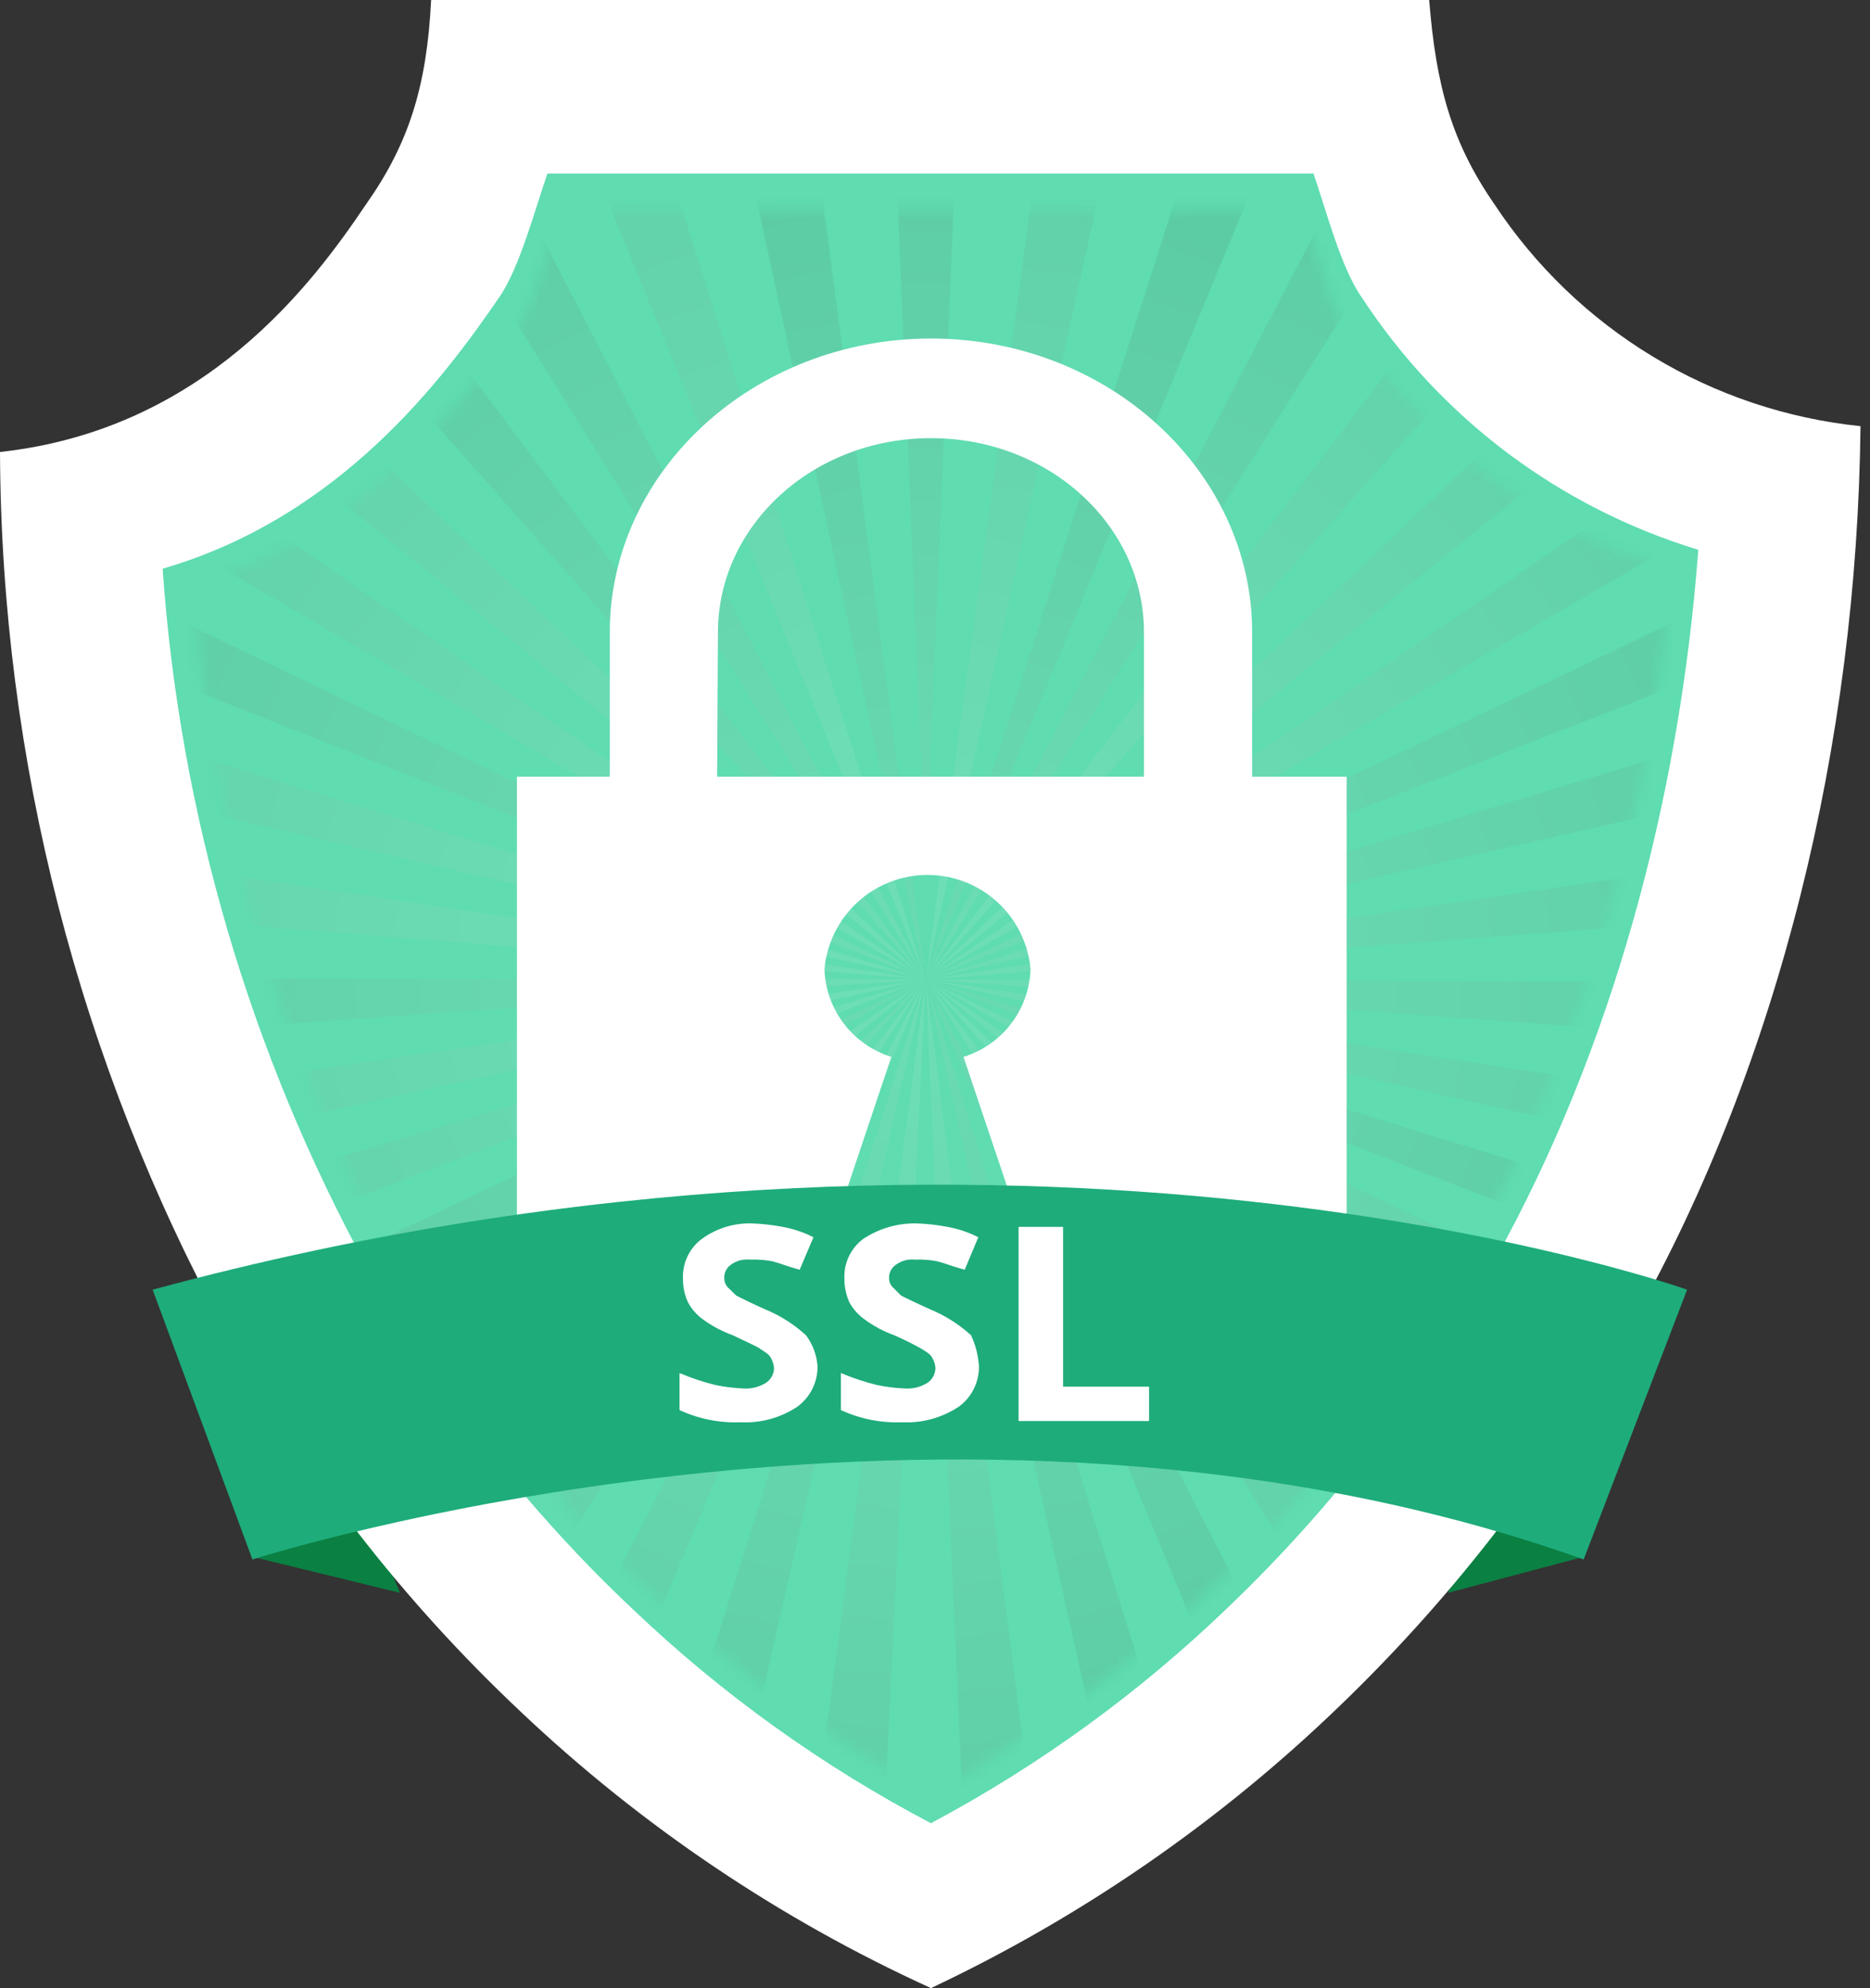
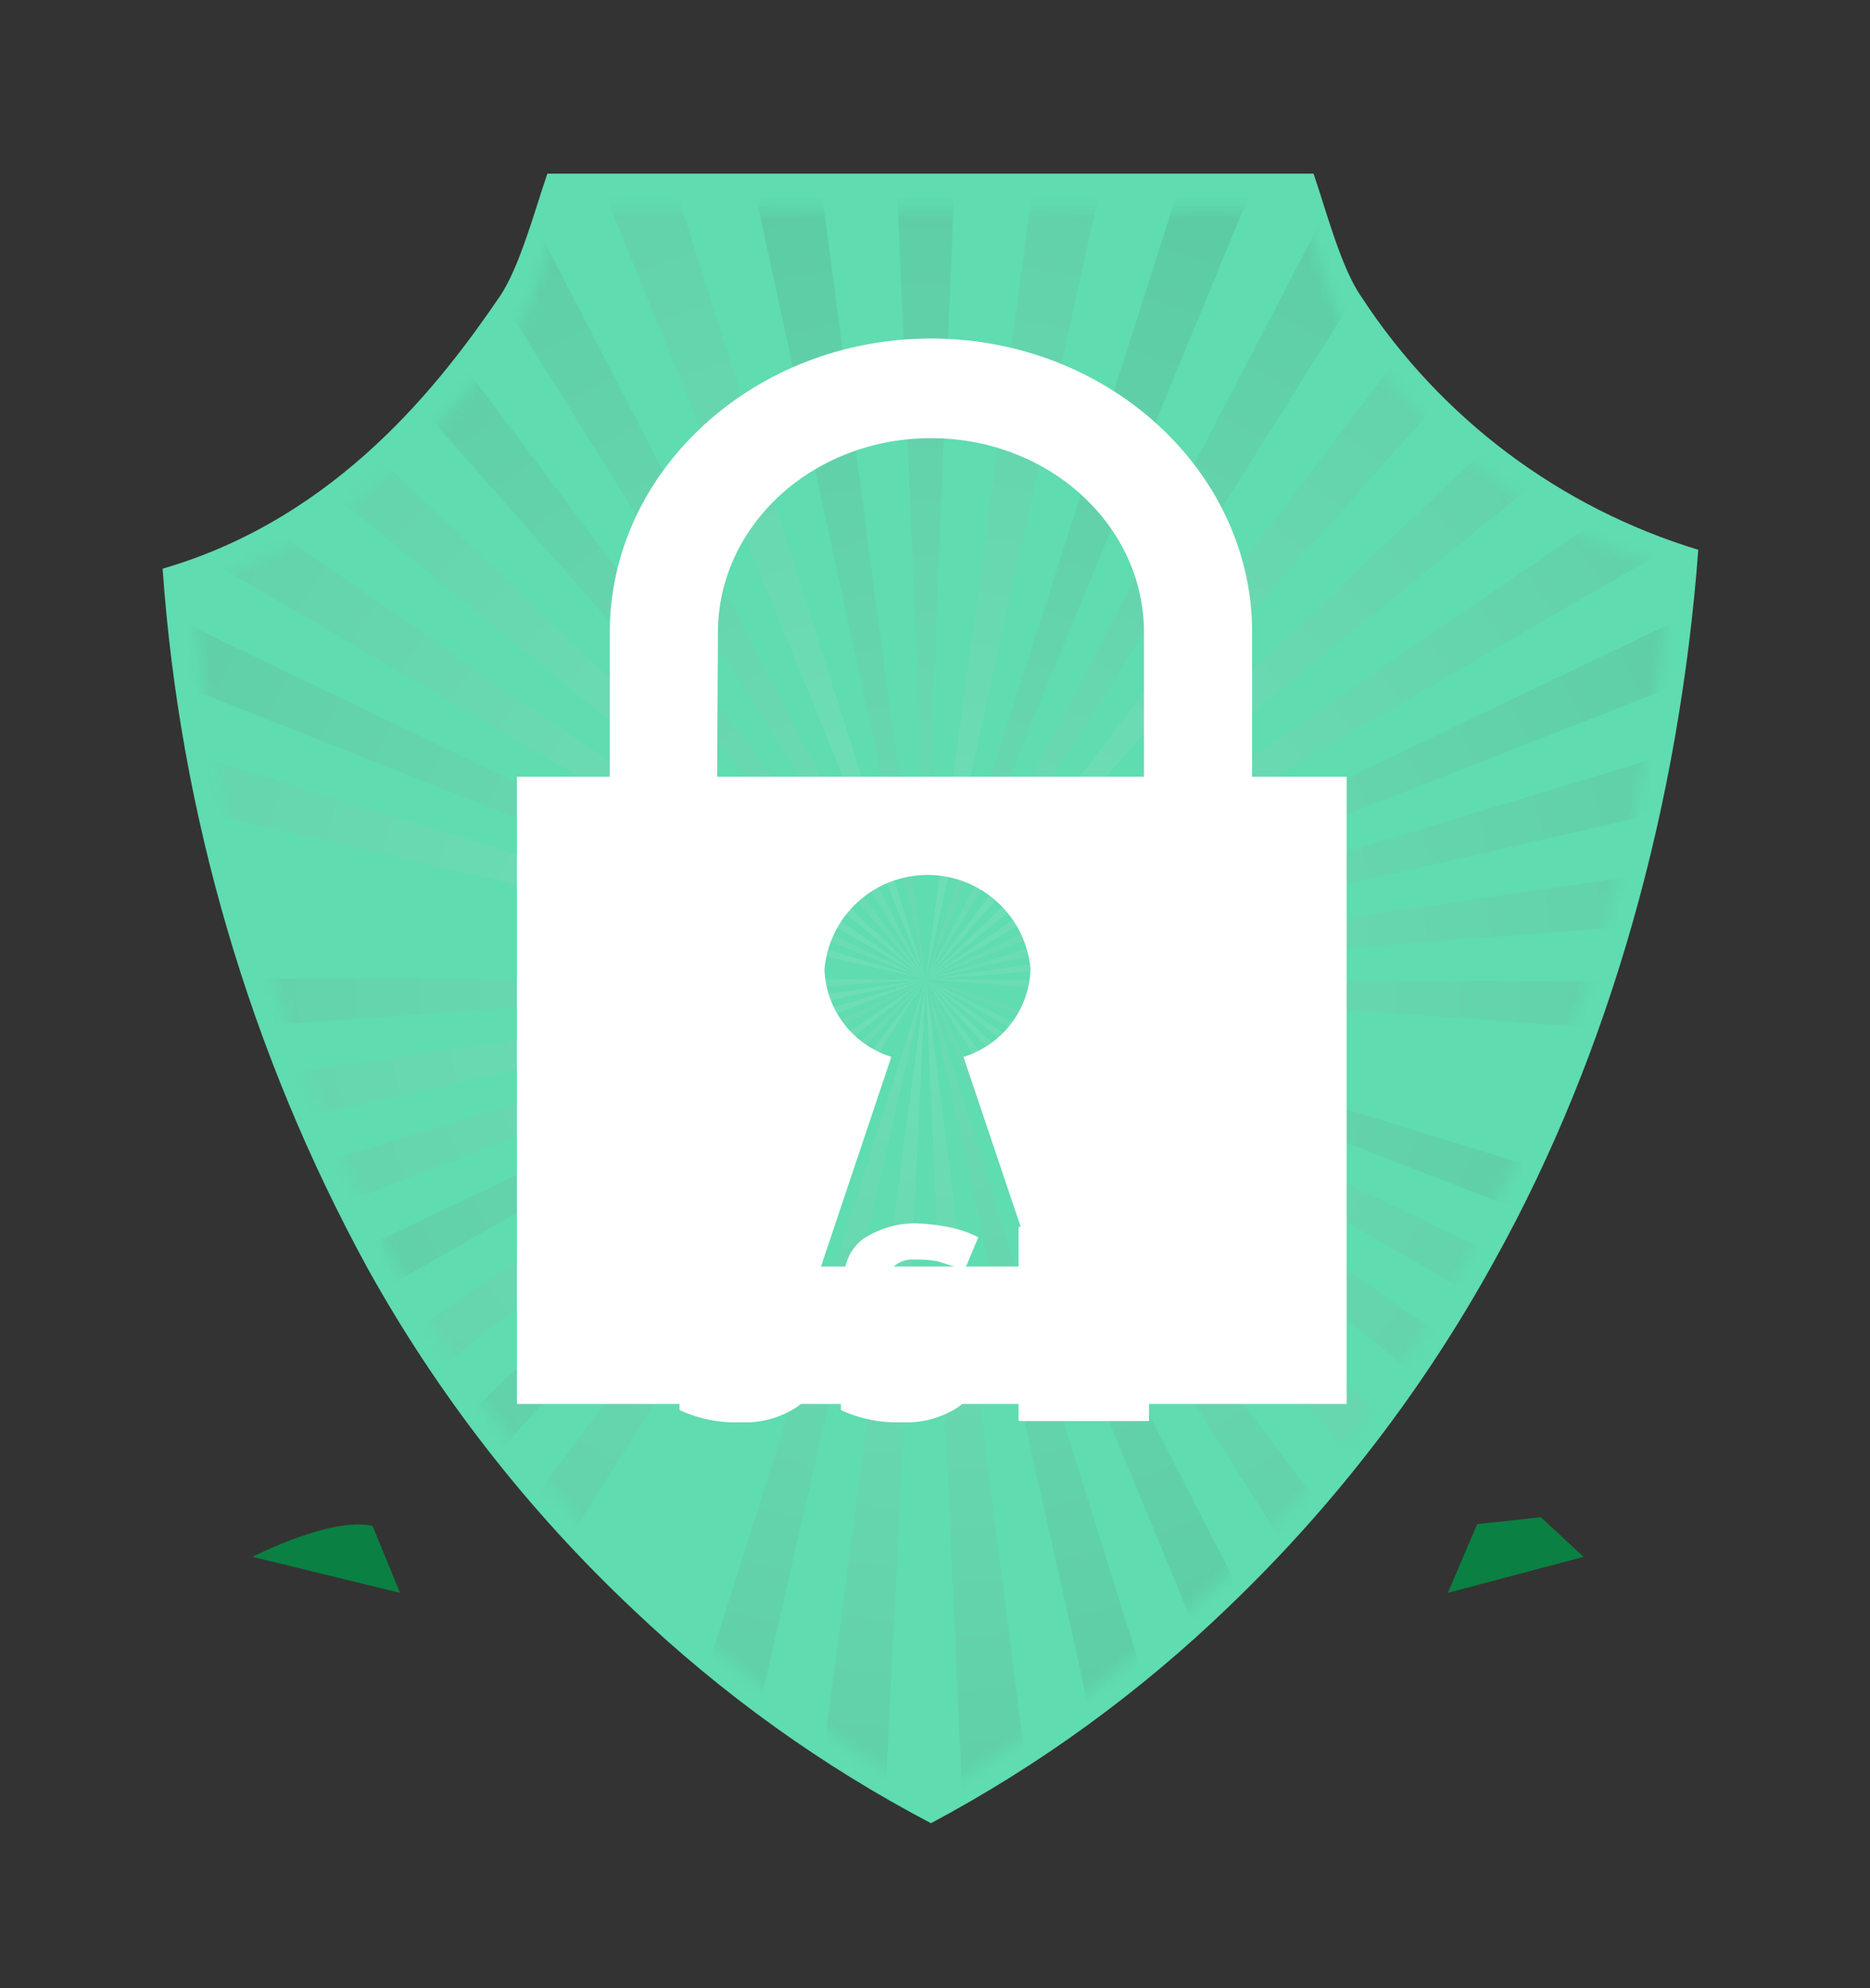
<svg xmlns="http://www.w3.org/2000/svg" width="175" height="186" viewBox="0 0 175 186" fill="none">
  <rect x="0" y="0" width="175" height="186" fill="#333333" stroke="none" />
  <g id="Group 60">
    <path id="Vector" d="M23.626 145.654C23.626 145.654 31.007 141.85 34.868 142.763L37.436 149.021L23.626 145.654Z" fill="#0A8042" />
    <path id="Vector_2" d="M135.496 149.021L148.203 145.654L144.189 141.944L138.235 142.591L135.496 149.021Z" fill="#0A8042" />
-     <path id="Vector_3" d="M87.122 186C72.97 179.555 59.985 170.806 48.697 160.111C37.757 149.819 28.484 137.889 21.21 124.748C7.407 99.447 0.118 71.108 0 42.287C19.136 40.194 29.256 26.536 34.24 19.136C38.273 13.43 39.947 8.046 40.346 0H133.746C134.393 8.046 135.838 13.316 139.871 19.136C143.688 24.911 148.74 29.766 154.661 33.351C160.582 36.937 167.225 39.163 174.111 39.871C173.788 69.603 166.502 99.353 152.882 123.569C145.613 136.905 136.343 149.049 125.395 159.578C114.168 170.419 101.239 179.345 87.122 186Z" fill="white" />
    <path id="Vector_4" d="M87.122 170.573C76.974 165.247 67.614 158.538 59.312 150.638C49.401 141.325 40.995 130.531 34.392 118.642C23.367 98.464 16.826 76.143 15.218 53.205C31.786 48.393 41.431 35.534 46.719 27.811C48.621 25.09 50.105 19.46 51.227 16.245H122.922C124.044 19.46 125.49 25.09 127.43 27.811C134.832 39.14 145.983 47.503 158.931 51.436C157.162 75.081 150.733 98.383 139.909 117.843C133.307 129.874 124.904 140.825 114.99 150.314C106.684 158.326 97.305 165.144 87.122 170.573Z" fill="#5FDCB0" />
    <g id="Group" opacity="0.1">
      <g id="Clip path group">
        <mask id="mask0_162_537" style="mask-type:luminance" maskUnits="userSpaceOnUse" x="17" y="19" width="140" height="149">
          <g id="a4fd8a5d-31f1-4abd-a17f-4fadc2ddca9c">
            <path id="Vector_5" d="M87.122 167.986C77.674 162.859 68.923 156.543 61.081 149.192C51.332 140.03 43.084 129.394 36.637 117.672C26.084 98.289 19.732 76.9 17.995 54.898C34.392 49.762 43.865 36.884 49.02 29.504C50.466 27.411 51.912 19.536 53.034 19.536H121.362C122.485 19.536 123.93 27.411 125.376 29.504C130.512 36.732 139.852 48.145 156.401 53.281C154.655 75.564 148.307 97.243 137.759 116.949C131.317 128.764 123.07 139.501 113.316 148.773C105.359 156.171 96.569 162.619 87.122 167.986Z" fill="white" />
          </g>
        </mask>
        <g mask="url(#mask0_162_537)">
          <g id="Group_2">
            <path id="Vector_6" d="M82.29 -22.332L86.627 81.663L90.983 -22.332H82.29Z" fill="url(#paint0_linear_162_537)" />
            <path id="Vector_7" d="M100.628 -11.737L86.628 91.63L109.15 -10.443L100.628 -11.737Z" fill="url(#paint1_linear_162_537)" />
            <path id="Vector_8" d="M118.623 -8.351L86.628 91.631L126.822 -5.783L118.623 -8.351Z" fill="url(#paint2_linear_162_537)" />
            <path id="Vector_9" d="M135.667 -2.416L86.628 91.63L143.39 1.294L135.667 -2.416Z" fill="url(#paint3_linear_162_537)" />
            <path id="Vector_10" d="M151.589 6.106L86.628 91.63L158.494 10.767L151.589 6.106Z" fill="url(#paint4_linear_162_537)" />
            <path id="Vector_11" d="M165.723 16.721L86.628 91.63L171.677 22.351L165.723 16.721Z" fill="url(#paint5_linear_162_537)" />
            <path id="Vector_12" d="M177.935 29.256L86.628 91.63L182.767 35.857L177.935 29.256Z" fill="url(#paint6_linear_162_537)" />
            <path id="Vector_13" d="M187.598 43.409L86.628 91.631L191.289 50.638L187.598 43.409Z" fill="url(#paint7_linear_162_537)" />
            <path id="Vector_14" d="M194.827 58.836L86.628 91.631L197.243 66.559L194.827 58.836Z" fill="url(#paint8_linear_162_537)" />
            <path id="Vector_15" d="M199.164 75.233L86.628 91.631L200.134 83.109L199.164 75.233Z" fill="url(#paint9_linear_162_537)" />
            <path id="Vector_16" d="M200.457 91.954L86.628 91.631L200.134 99.829L200.457 91.954Z" fill="url(#paint10_linear_162_537)" />
-             <path id="Vector_17" d="M199.012 108.675L86.628 91.631L197.243 116.398L199.012 108.675Z" fill="url(#paint11_linear_162_537)" />
            <path id="Vector_18" d="M194.503 124.92L86.628 91.631L191.441 132.3L194.503 124.92Z" fill="url(#paint12_linear_162_537)" />
            <path id="Vector_19" d="M187.275 140.347L86.628 91.631L182.919 147.1L187.275 140.347Z" fill="url(#paint13_linear_162_537)" />
            <path id="Vector_20" d="M177.459 154.328L86.628 91.631L172 160.605L177.459 154.328Z" fill="url(#paint14_linear_162_537)" />
-             <path id="Vector_21" d="M165.247 166.864L86.628 91.631L158.646 172.171L165.247 166.864Z" fill="url(#paint15_linear_162_537)" />
+             <path id="Vector_21" d="M165.247 166.864L86.628 91.631L158.646 172.171Z" fill="url(#paint15_linear_162_537)" />
            <path id="Vector_22" d="M150.942 177.478L86.628 91.631L143.695 181.663L150.942 177.478Z" fill="url(#paint16_linear_162_537)" />
            <path id="Vector_23" d="M135.021 185.829L86.628 91.631L126.974 188.892L135.021 185.829Z" fill="url(#paint17_linear_162_537)" />
            <path id="Vector_24" d="M117.824 191.631L86.628 91.631L109.455 193.552L117.824 191.631Z" fill="url(#paint18_linear_162_537)" />
            <path id="Vector_25" d="M99.81 194.998L86.628 91.631L91.288 195.645L99.81 194.998Z" fill="url(#paint19_linear_162_537)" />
            <path id="Vector_26" d="M81.492 195.645L86.628 91.631L72.97 194.846L81.492 195.645Z" fill="url(#paint20_linear_162_537)" />
            <path id="Vector_27" d="M63.325 193.552L86.627 91.631L54.955 191.631L63.325 193.552Z" fill="url(#paint21_linear_162_537)" />
-             <path id="Vector_28" d="M45.806 188.739L86.628 91.631L37.76 185.677L45.806 188.739Z" fill="url(#paint22_linear_162_537)" />
            <path id="Vector_29" d="M29.237 181.492L86.627 91.631L21.856 177.326L29.237 181.492Z" fill="url(#paint23_linear_162_537)" />
            <path id="Vector_30" d="M14.134 171.848L86.628 91.631L7.704 166.712L14.134 171.848Z" fill="url(#paint24_linear_162_537)" />
            <path id="Vector_31" d="M0.952 160.282L86.628 91.631L-4.508 154.176L0.952 160.282Z" fill="url(#paint25_linear_162_537)" />
            <path id="Vector_32" d="M-9.987 146.776L86.627 91.631L-14.324 139.852L-9.987 146.776Z" fill="url(#paint26_linear_162_537)" />
            <path id="Vector_33" d="M-18.508 131.977L86.628 91.631L-21.552 124.425L-18.508 131.977Z" fill="url(#paint27_linear_162_537)" />
            <path id="Vector_34" d="M-24.121 116.074L86.627 91.631L-25.89 108.199L-24.121 116.074Z" fill="url(#paint28_linear_162_537)" />
            <path id="Vector_35" d="M-27.012 99.506L86.628 91.63L-27.335 91.478L-27.012 99.506Z" fill="url(#paint29_linear_162_537)" />
-             <path id="Vector_36" d="M-26.859 82.633L86.628 91.631L-25.889 74.758L-26.859 82.633Z" fill="url(#paint30_linear_162_537)" />
            <path id="Vector_37" d="M-23.815 66.084L86.628 91.63L-21.4 58.513L-23.815 66.084Z" fill="url(#paint31_linear_162_537)" />
            <path id="Vector_38" d="M-18.014 50.314L86.628 91.631L-14.323 43.086L-18.014 50.314Z" fill="url(#paint32_linear_162_537)" />
            <path id="Vector_39" d="M-9.34 35.534L86.628 91.63L-4.356 28.933L-9.34 35.534Z" fill="url(#paint33_linear_162_537)" />
            <path id="Vector_40" d="M1.75 22.18L86.627 91.63L7.704 16.397L1.75 22.18Z" fill="url(#paint34_linear_162_537)" />
            <path id="Vector_41" d="M15.104 10.615L86.628 91.631L22.01 5.783L15.104 10.615Z" fill="url(#paint35_linear_162_537)" />
            <path id="Vector_42" d="M30.208 1.122L86.628 91.63L37.931 -2.568L30.208 1.122Z" fill="url(#paint36_linear_162_537)" />
            <path id="Vector_43" d="M46.758 -5.954L86.629 91.631L54.956 -8.522L46.758 -5.954Z" fill="url(#paint37_linear_162_537)" />
            <path id="Vector_44" d="M64.448 -10.614L86.628 91.63L72.97 -11.737L64.448 -10.614Z" fill="url(#paint38_linear_162_537)" />
          </g>
        </g>
      </g>
    </g>
    <path id="Vector_45" d="M117.178 72.665V59.159C117.178 44.056 103.672 31.672 87.122 31.672C70.573 31.672 57.067 44.056 57.067 59.159V72.665H48.374V131.349H126.023V72.665H117.178ZM67.187 59.159C67.187 49.192 76.032 40.993 87.122 40.993C98.212 40.993 107.058 49.192 107.058 59.159V72.665H67.111L67.187 59.159ZM76.831 118.49L83.413 98.878C81.648 98.33 80.097 97.246 78.976 95.777C77.854 94.308 77.218 92.526 77.155 90.679C77.369 88.269 78.478 86.027 80.263 84.394C82.048 82.76 84.38 81.854 86.799 81.854C89.219 81.854 91.55 82.76 93.335 84.394C95.12 86.027 96.229 88.269 96.443 90.679C96.379 92.529 95.74 94.312 94.615 95.782C93.49 97.251 91.935 98.333 90.166 98.878L96.767 118.49H76.831Z" fill="white" />
-     <path id="Vector_46" d="M14.285 120.658L23.625 145.901C23.625 145.901 89.214 124.843 148.202 145.901L157.884 120.658C157.884 120.658 95.948 98.555 14.285 120.658Z" fill="#1EAC7A" />
    <path id="Vector_47" d="M76.508 127.811C76.519 128.551 76.351 129.283 76.02 129.945C75.689 130.607 75.204 131.18 74.606 131.615C73.037 132.653 71.177 133.159 69.299 133.061C67.332 133.14 65.376 132.749 63.592 131.92V128.457C64.683 128.92 65.808 129.295 66.959 129.58C67.812 129.753 68.677 129.861 69.546 129.903C70.271 129.953 70.994 129.78 71.619 129.409C71.87 129.26 72.077 129.048 72.22 128.794C72.364 128.541 72.438 128.254 72.437 127.963C72.399 127.62 72.289 127.29 72.114 126.993C71.943 126.688 71.619 126.517 71.144 126.194C70.668 125.87 69.85 125.547 68.576 124.919C67.599 124.568 66.677 124.082 65.836 123.474C65.234 123.056 64.738 122.502 64.391 121.857C64.064 121.154 63.901 120.387 63.915 119.612C63.885 118.896 64.031 118.184 64.339 117.538C64.648 116.891 65.109 116.33 65.684 115.903C67.037 114.922 68.675 114.414 70.345 114.457C71.315 114.491 72.282 114.599 73.236 114.78C74.241 114.965 75.215 115.292 76.127 115.751L74.834 118.794C73.712 118.49 72.932 118.166 72.266 117.995C71.576 117.869 70.874 117.818 70.174 117.843C69.546 117.78 68.916 117.95 68.404 118.319C68.197 118.462 68.031 118.656 67.921 118.883C67.811 119.11 67.761 119.361 67.777 119.612C67.78 119.906 67.888 120.189 68.081 120.411L68.899 121.21C69.222 121.381 70.174 121.857 71.619 122.504C73.019 123.079 74.307 123.897 75.424 124.919C76.053 125.76 76.429 126.763 76.508 127.811Z" fill="white" />
    <path id="Vector_48" d="M91.612 127.811C91.625 128.552 91.46 129.285 91.128 129.947C90.797 130.61 90.31 131.182 89.709 131.615C88.14 132.653 86.28 133.16 84.402 133.061C82.436 133.138 80.48 132.747 78.695 131.92V128.458C79.793 128.921 80.925 129.296 82.081 129.58C82.928 129.753 83.786 129.861 84.649 129.903C85.381 129.952 86.11 129.78 86.742 129.409C86.987 129.256 87.19 129.043 87.329 128.79C87.469 128.537 87.542 128.252 87.541 127.963C87.512 127.619 87.401 127.286 87.217 126.993C87.065 126.689 86.742 126.517 86.247 126.194C85.413 125.727 84.556 125.301 83.679 124.92C82.708 124.569 81.792 124.083 80.959 123.474C80.351 123.057 79.849 122.503 79.494 121.857C79.176 121.152 79.014 120.386 79.019 119.612C78.989 118.897 79.135 118.185 79.443 117.538C79.751 116.892 80.213 116.33 80.788 115.903C82.265 114.928 84.002 114.424 85.772 114.457C86.742 114.49 87.709 114.598 88.663 114.781C89.669 114.963 90.642 115.289 91.554 115.751L90.28 118.794C89.158 118.49 88.378 118.167 87.693 117.995C87.009 117.869 86.314 117.818 85.619 117.843C84.991 117.779 84.362 117.948 83.85 118.319C83.638 118.459 83.467 118.652 83.354 118.879C83.24 119.106 83.188 119.359 83.204 119.612C83.203 119.911 83.319 120.197 83.527 120.411L84.326 121.21C84.649 121.381 85.619 121.857 87.065 122.504C88.463 123.084 89.75 123.902 90.87 124.92C91.296 125.828 91.548 126.809 91.612 127.811Z" fill="white" />
    <path id="Vector_49" d="M95.32 132.795V114.781H99.486V129.732H107.533V132.947H95.32V132.795Z" fill="white" />
  </g>
  <defs>
    <linearGradient id="paint0_linear_162_537" x1="94.274" y1="98.562" x2="94.274" y2="-6.205" gradientUnits="userSpaceOnUse">
      <stop stop-color="#F1F1F1" />
      <stop offset="1" stop-color="#221F1F" />
    </linearGradient>
    <linearGradient id="paint1_linear_162_537" x1="101.702" y1="83.602" x2="118.653" y2="-20.25" gradientUnits="userSpaceOnUse">
      <stop stop-color="#F1F1F1" />
      <stop offset="1" stop-color="#221F1F" />
    </linearGradient>
    <linearGradient id="paint2_linear_162_537" x1="75.882" y1="104.921" x2="109.377" y2="4.438" gradientUnits="userSpaceOnUse">
      <stop stop-color="#F1F1F1" />
      <stop offset="1" stop-color="#221F1F" />
    </linearGradient>
    <linearGradient id="paint3_linear_162_537" x1="92.08" y1="98.346" x2="141.957" y2="3.406" gradientUnits="userSpaceOnUse">
      <stop stop-color="#F1F1F1" />
      <stop offset="1" stop-color="#221F1F" />
    </linearGradient>
    <linearGradient id="paint4_linear_162_537" x1="100.374" y1="82.084" x2="165.749" y2="-4.787" gradientUnits="userSpaceOnUse">
      <stop stop-color="#F1F1F1" />
      <stop offset="1" stop-color="#221F1F" />
    </linearGradient>
    <linearGradient id="paint5_linear_162_537" x1="86.987" y1="69.588" x2="166.582" y2="-6.859" gradientUnits="userSpaceOnUse">
      <stop stop-color="#F1F1F1" />
      <stop offset="1" stop-color="#221F1F" />
    </linearGradient>
    <linearGradient id="paint6_linear_162_537" x1="108.541" y1="100.992" x2="200.684" y2="37.587" gradientUnits="userSpaceOnUse">
      <stop stop-color="#F1F1F1" />
      <stop offset="1" stop-color="#221F1F" />
    </linearGradient>
    <linearGradient id="paint7_linear_162_537" x1="81.491" y1="94.725" x2="183.709" y2="46.269" gradientUnits="userSpaceOnUse">
      <stop stop-color="#F1F1F1" />
      <stop offset="1" stop-color="#221F1F" />
    </linearGradient>
    <linearGradient id="paint8_linear_162_537" x1="86.161" y1="98.412" x2="195.826" y2="66.746" gradientUnits="userSpaceOnUse">
      <stop stop-color="#F1F1F1" />
      <stop offset="1" stop-color="#221F1F" />
    </linearGradient>
    <linearGradient id="paint9_linear_162_537" x1="86.913" y1="77.886" x2="200.859" y2="64.081" gradientUnits="userSpaceOnUse">
      <stop stop-color="#F1F1F1" />
      <stop offset="1" stop-color="#221F1F" />
    </linearGradient>
    <linearGradient id="paint10_linear_162_537" x1="85.943" y1="82.205" x2="200.684" y2="86.888" gradientUnits="userSpaceOnUse">
      <stop stop-color="#F1F1F1" />
      <stop offset="1" stop-color="#221F1F" />
    </linearGradient>
    <linearGradient id="paint11_linear_162_537" x1="82.582" y1="109.462" x2="194.707" y2="132.588" gradientUnits="userSpaceOnUse">
      <stop stop-color="#F1F1F1" />
      <stop offset="1" stop-color="#221F1F" />
    </linearGradient>
    <linearGradient id="paint12_linear_162_537" x1="71.379" y1="79.351" x2="177.581" y2="119.699" gradientUnits="userSpaceOnUse">
      <stop stop-color="#F1F1F1" />
      <stop offset="1" stop-color="#221F1F" />
    </linearGradient>
    <linearGradient id="paint13_linear_162_537" x1="81.671" y1="102.941" x2="178.941" y2="159.375" gradientUnits="userSpaceOnUse">
      <stop stop-color="#F1F1F1" />
      <stop offset="1" stop-color="#221F1F" />
    </linearGradient>
    <linearGradient id="paint14_linear_162_537" x1="80.312" y1="106.264" x2="166.176" y2="176.723" gradientUnits="userSpaceOnUse">
      <stop stop-color="#F1F1F1" />
      <stop offset="1" stop-color="#221F1F" />
    </linearGradient>
    <linearGradient id="paint15_linear_162_537" x1="109.046" y1="99.939" x2="181.626" y2="182.121" gradientUnits="userSpaceOnUse">
      <stop stop-color="#F1F1F1" />
      <stop offset="1" stop-color="#221F1F" />
    </linearGradient>
    <linearGradient id="paint16_linear_162_537" x1="76.871" y1="99.909" x2="134.265" y2="191.166" gradientUnits="userSpaceOnUse">
      <stop stop-color="#F1F1F1" />
      <stop offset="1" stop-color="#221F1F" />
    </linearGradient>
    <linearGradient id="paint17_linear_162_537" x1="69.443" y1="80.596" x2="110.934" y2="178.569" gradientUnits="userSpaceOnUse">
      <stop stop-color="#F1F1F1" />
      <stop offset="1" stop-color="#221F1F" />
    </linearGradient>
    <linearGradient id="paint18_linear_162_537" x1="103.656" y1="75.764" x2="128.828" y2="178.171" gradientUnits="userSpaceOnUse">
      <stop stop-color="#F1F1F1" />
      <stop offset="1" stop-color="#221F1F" />
    </linearGradient>
    <linearGradient id="paint19_linear_162_537" x1="103.449" y1="95.061" x2="111.803" y2="199.8" gradientUnits="userSpaceOnUse">
      <stop stop-color="#F1F1F1" />
      <stop offset="1" stop-color="#221F1F" />
    </linearGradient>
    <linearGradient id="paint20_linear_162_537" x1="103.009" y1="101.221" x2="94.442" y2="205.96" gradientUnits="userSpaceOnUse">
      <stop stop-color="#F1F1F1" />
      <stop offset="1" stop-color="#221F1F" />
    </linearGradient>
    <linearGradient id="paint21_linear_162_537" x1="97.512" y1="94.029" x2="72.103" y2="196.528" gradientUnits="userSpaceOnUse">
      <stop stop-color="#F1F1F1" />
      <stop offset="1" stop-color="#221F1F" />
    </linearGradient>
    <linearGradient id="paint22_linear_162_537" x1="90.587" y1="100.649" x2="48.661" y2="198.622" gradientUnits="userSpaceOnUse">
      <stop stop-color="#F1F1F1" />
      <stop offset="1" stop-color="#221F1F" />
    </linearGradient>
    <linearGradient id="paint23_linear_162_537" x1="82.48" y1="95.653" x2="24.597" y2="186.769" gradientUnits="userSpaceOnUse">
      <stop stop-color="#F1F1F1" />
      <stop offset="1" stop-color="#221F1F" />
    </linearGradient>
    <linearGradient id="paint24_linear_162_537" x1="81.134" y1="76.104" x2="8.393" y2="157.77" gradientUnits="userSpaceOnUse">
      <stop stop-color="#F1F1F1" />
      <stop offset="1" stop-color="#221F1F" />
    </linearGradient>
    <linearGradient id="paint25_linear_162_537" x1="62.769" y1="80.682" x2="-23.476" y2="150.629" gradientUnits="userSpaceOnUse">
      <stop stop-color="#F1F1F1" />
      <stop offset="1" stop-color="#221F1F" />
    </linearGradient>
    <linearGradient id="paint26_linear_162_537" x1="97.059" y1="82.152" x2="-0.521" y2="138.174" gradientUnits="userSpaceOnUse">
      <stop stop-color="#F1F1F1" />
      <stop offset="1" stop-color="#221F1F" />
    </linearGradient>
    <linearGradient id="paint27_linear_162_537" x1="83.153" y1="103.452" x2="-23.368" y2="143.601" gradientUnits="userSpaceOnUse">
      <stop stop-color="#F1F1F1" />
      <stop offset="1" stop-color="#221F1F" />
    </linearGradient>
    <linearGradient id="paint28_linear_162_537" x1="72.123" y1="102.084" x2="-40.144" y2="124.725" gradientUnits="userSpaceOnUse">
      <stop stop-color="#F1F1F1" />
      <stop offset="1" stop-color="#221F1F" />
    </linearGradient>
    <linearGradient id="paint29_linear_162_537" x1="83.696" y1="71.581" x2="-31.044" y2="75.796" gradientUnits="userSpaceOnUse">
      <stop stop-color="#F1F1F1" />
      <stop offset="1" stop-color="#221F1F" />
    </linearGradient>
    <linearGradient id="paint30_linear_162_537" x1="62.327" y1="70.986" x2="-51.619" y2="56.713" gradientUnits="userSpaceOnUse">
      <stop stop-color="#F1F1F1" />
      <stop offset="1" stop-color="#221F1F" />
    </linearGradient>
    <linearGradient id="paint31_linear_162_537" x1="62.533" y1="90.036" x2="-47.131" y2="57.905" gradientUnits="userSpaceOnUse">
      <stop stop-color="#F1F1F1" />
      <stop offset="1" stop-color="#221F1F" />
    </linearGradient>
    <linearGradient id="paint32_linear_162_537" x1="97.82" y1="69.02" x2="-4.167" y2="20.103" gradientUnits="userSpaceOnUse">
      <stop stop-color="#F1F1F1" />
      <stop offset="1" stop-color="#221F1F" />
    </linearGradient>
    <linearGradient id="paint33_linear_162_537" x1="64.645" y1="91.374" x2="-27.27" y2="27.512" gradientUnits="userSpaceOnUse">
      <stop stop-color="#F1F1F1" />
      <stop offset="1" stop-color="#221F1F" />
    </linearGradient>
    <linearGradient id="paint34_linear_162_537" x1="55.074" y1="93.99" x2="-24.229" y2="17.384" gradientUnits="userSpaceOnUse">
      <stop stop-color="#F1F1F1" />
      <stop offset="1" stop-color="#221F1F" />
    </linearGradient>
    <linearGradient id="paint35_linear_162_537" x1="96.87" y1="87.658" x2="31.994" y2="0.64" gradientUnits="userSpaceOnUse">
      <stop stop-color="#F1F1F1" />
      <stop offset="1" stop-color="#221F1F" />
    </linearGradient>
    <linearGradient id="paint36_linear_162_537" x1="102.296" y1="82.906" x2="52.9" y2="-12.17" gradientUnits="userSpaceOnUse">
      <stop stop-color="#F1F1F1" />
      <stop offset="1" stop-color="#221F1F" />
    </linearGradient>
    <linearGradient id="paint37_linear_162_537" x1="57.35" y1="81.221" x2="24.071" y2="-19.479" gradientUnits="userSpaceOnUse">
      <stop stop-color="#F1F1F1" />
      <stop offset="1" stop-color="#221F1F" />
    </linearGradient>
    <linearGradient id="paint38_linear_162_537" x1="85.016" y1="107.618" x2="68.494" y2="3.765" gradientUnits="userSpaceOnUse">
      <stop stop-color="#F1F1F1" />
      <stop offset="1" stop-color="#221F1F" />
    </linearGradient>
  </defs>
</svg>